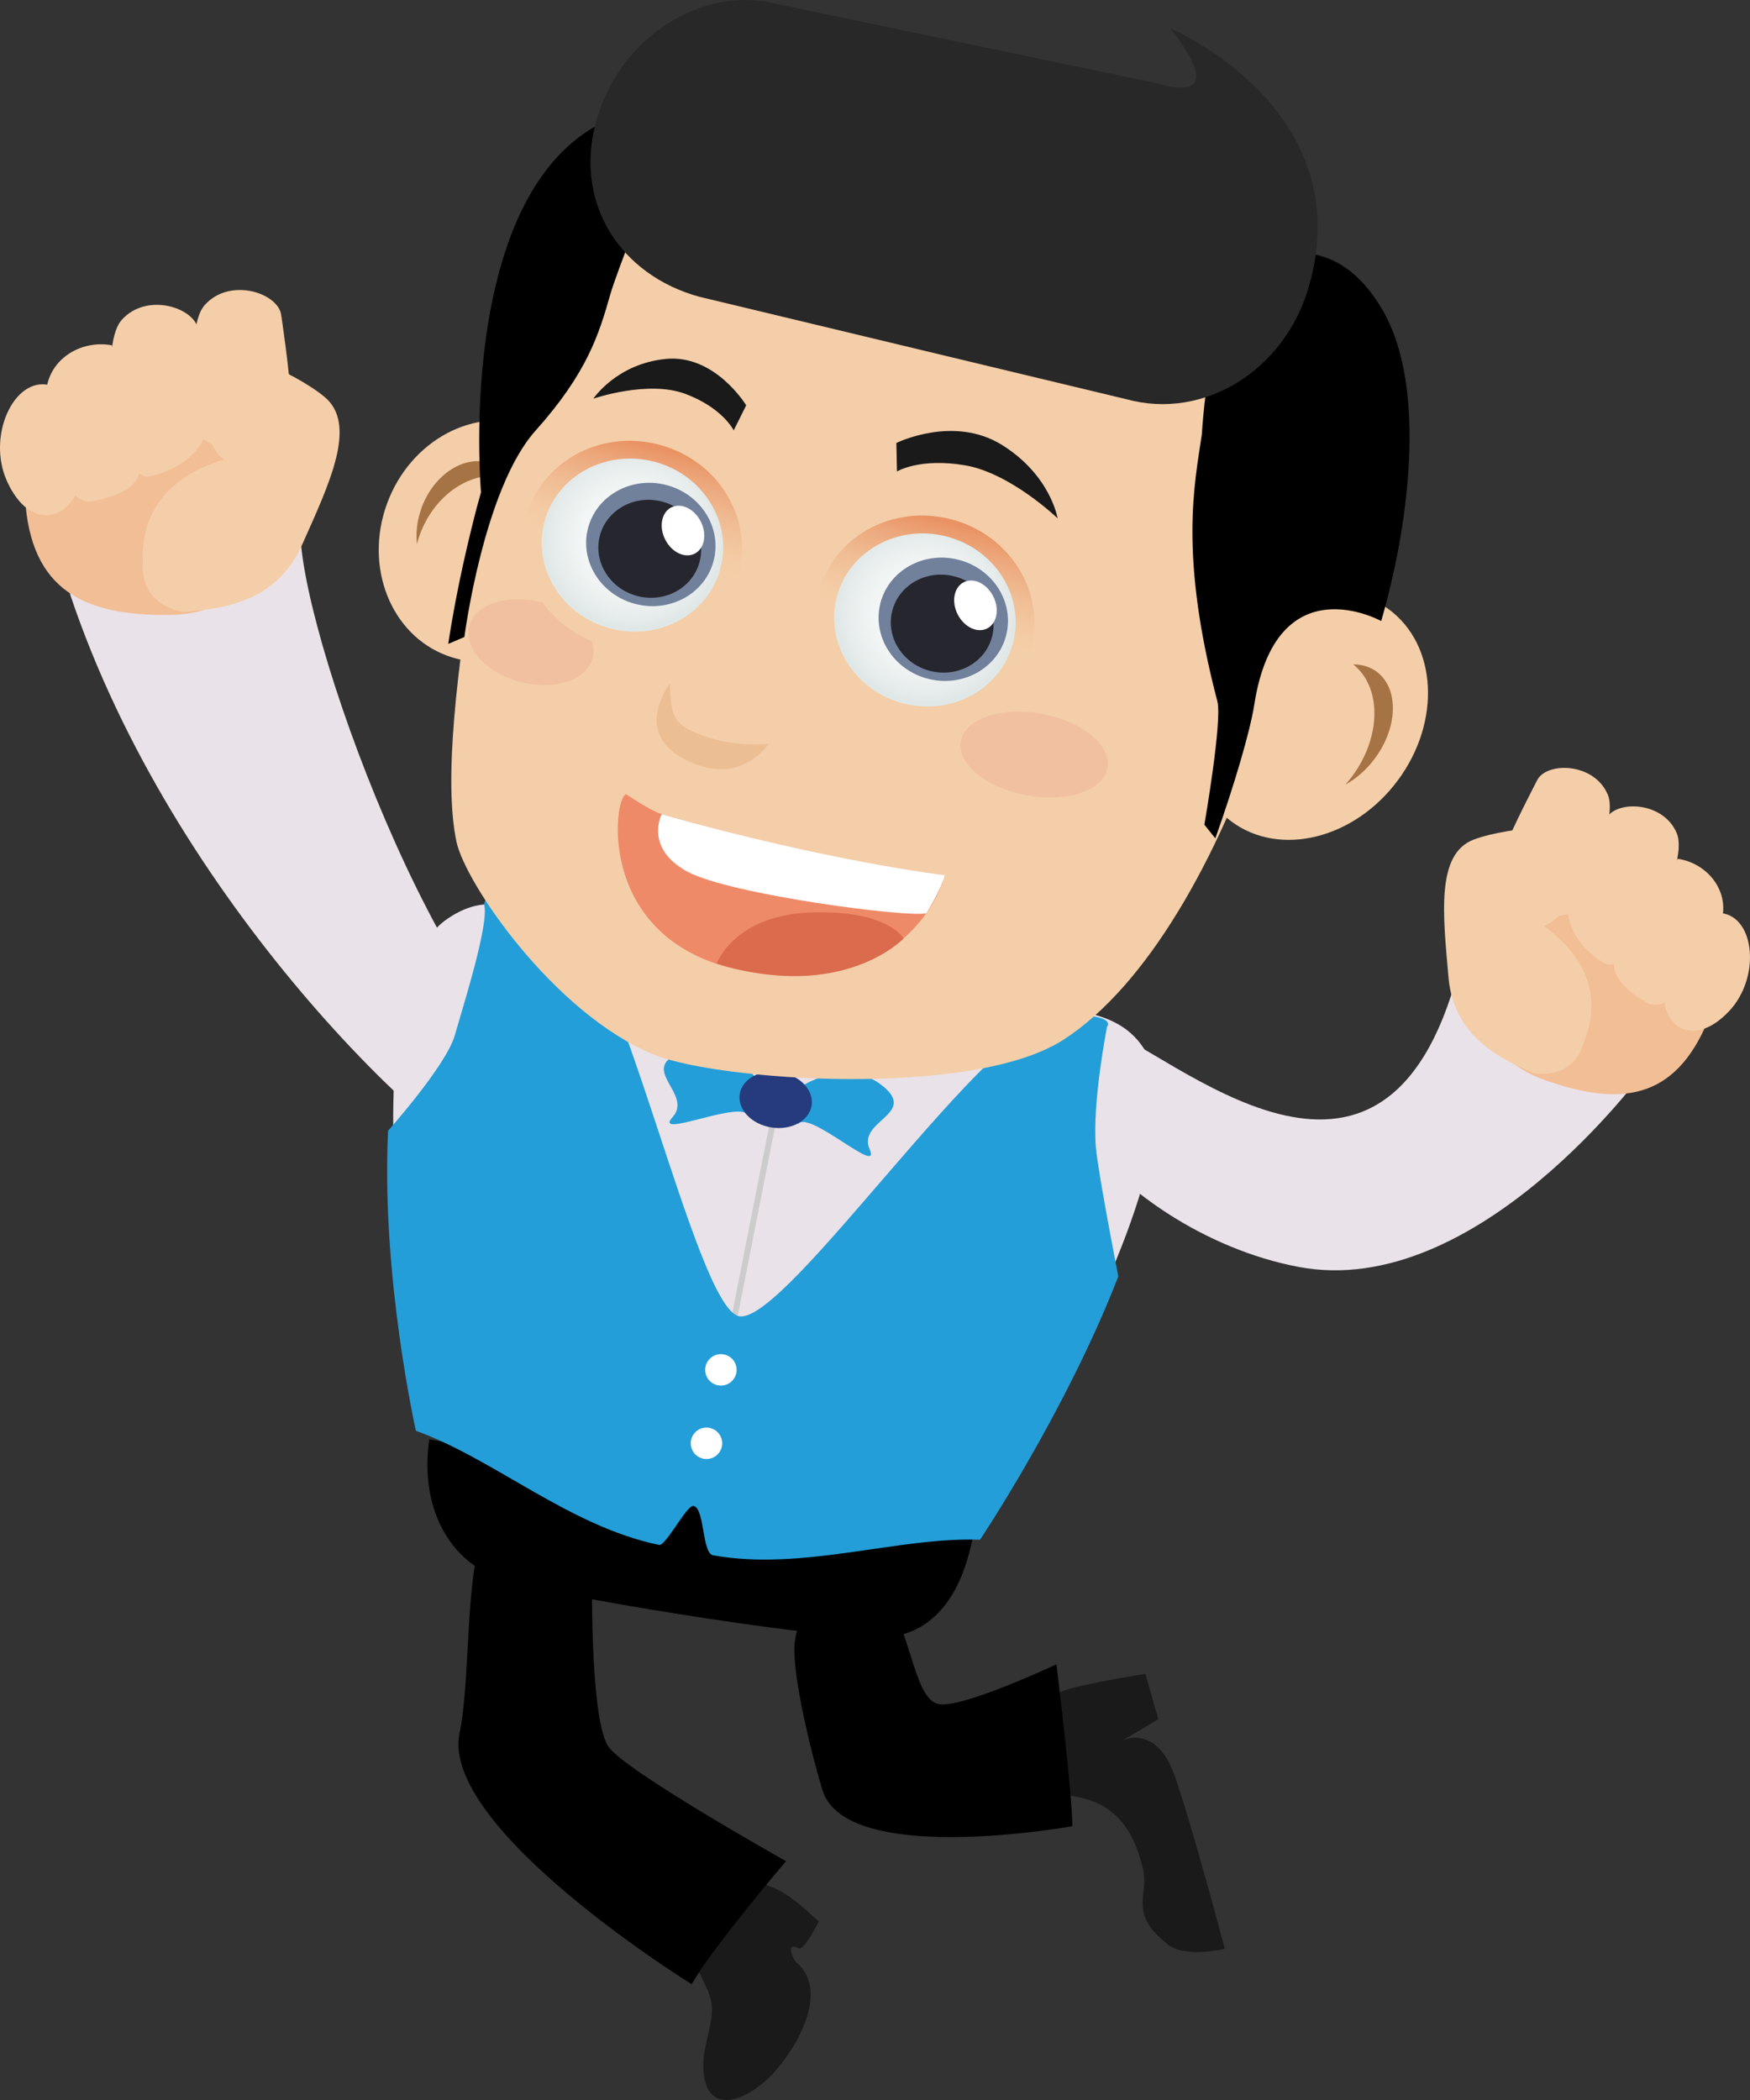
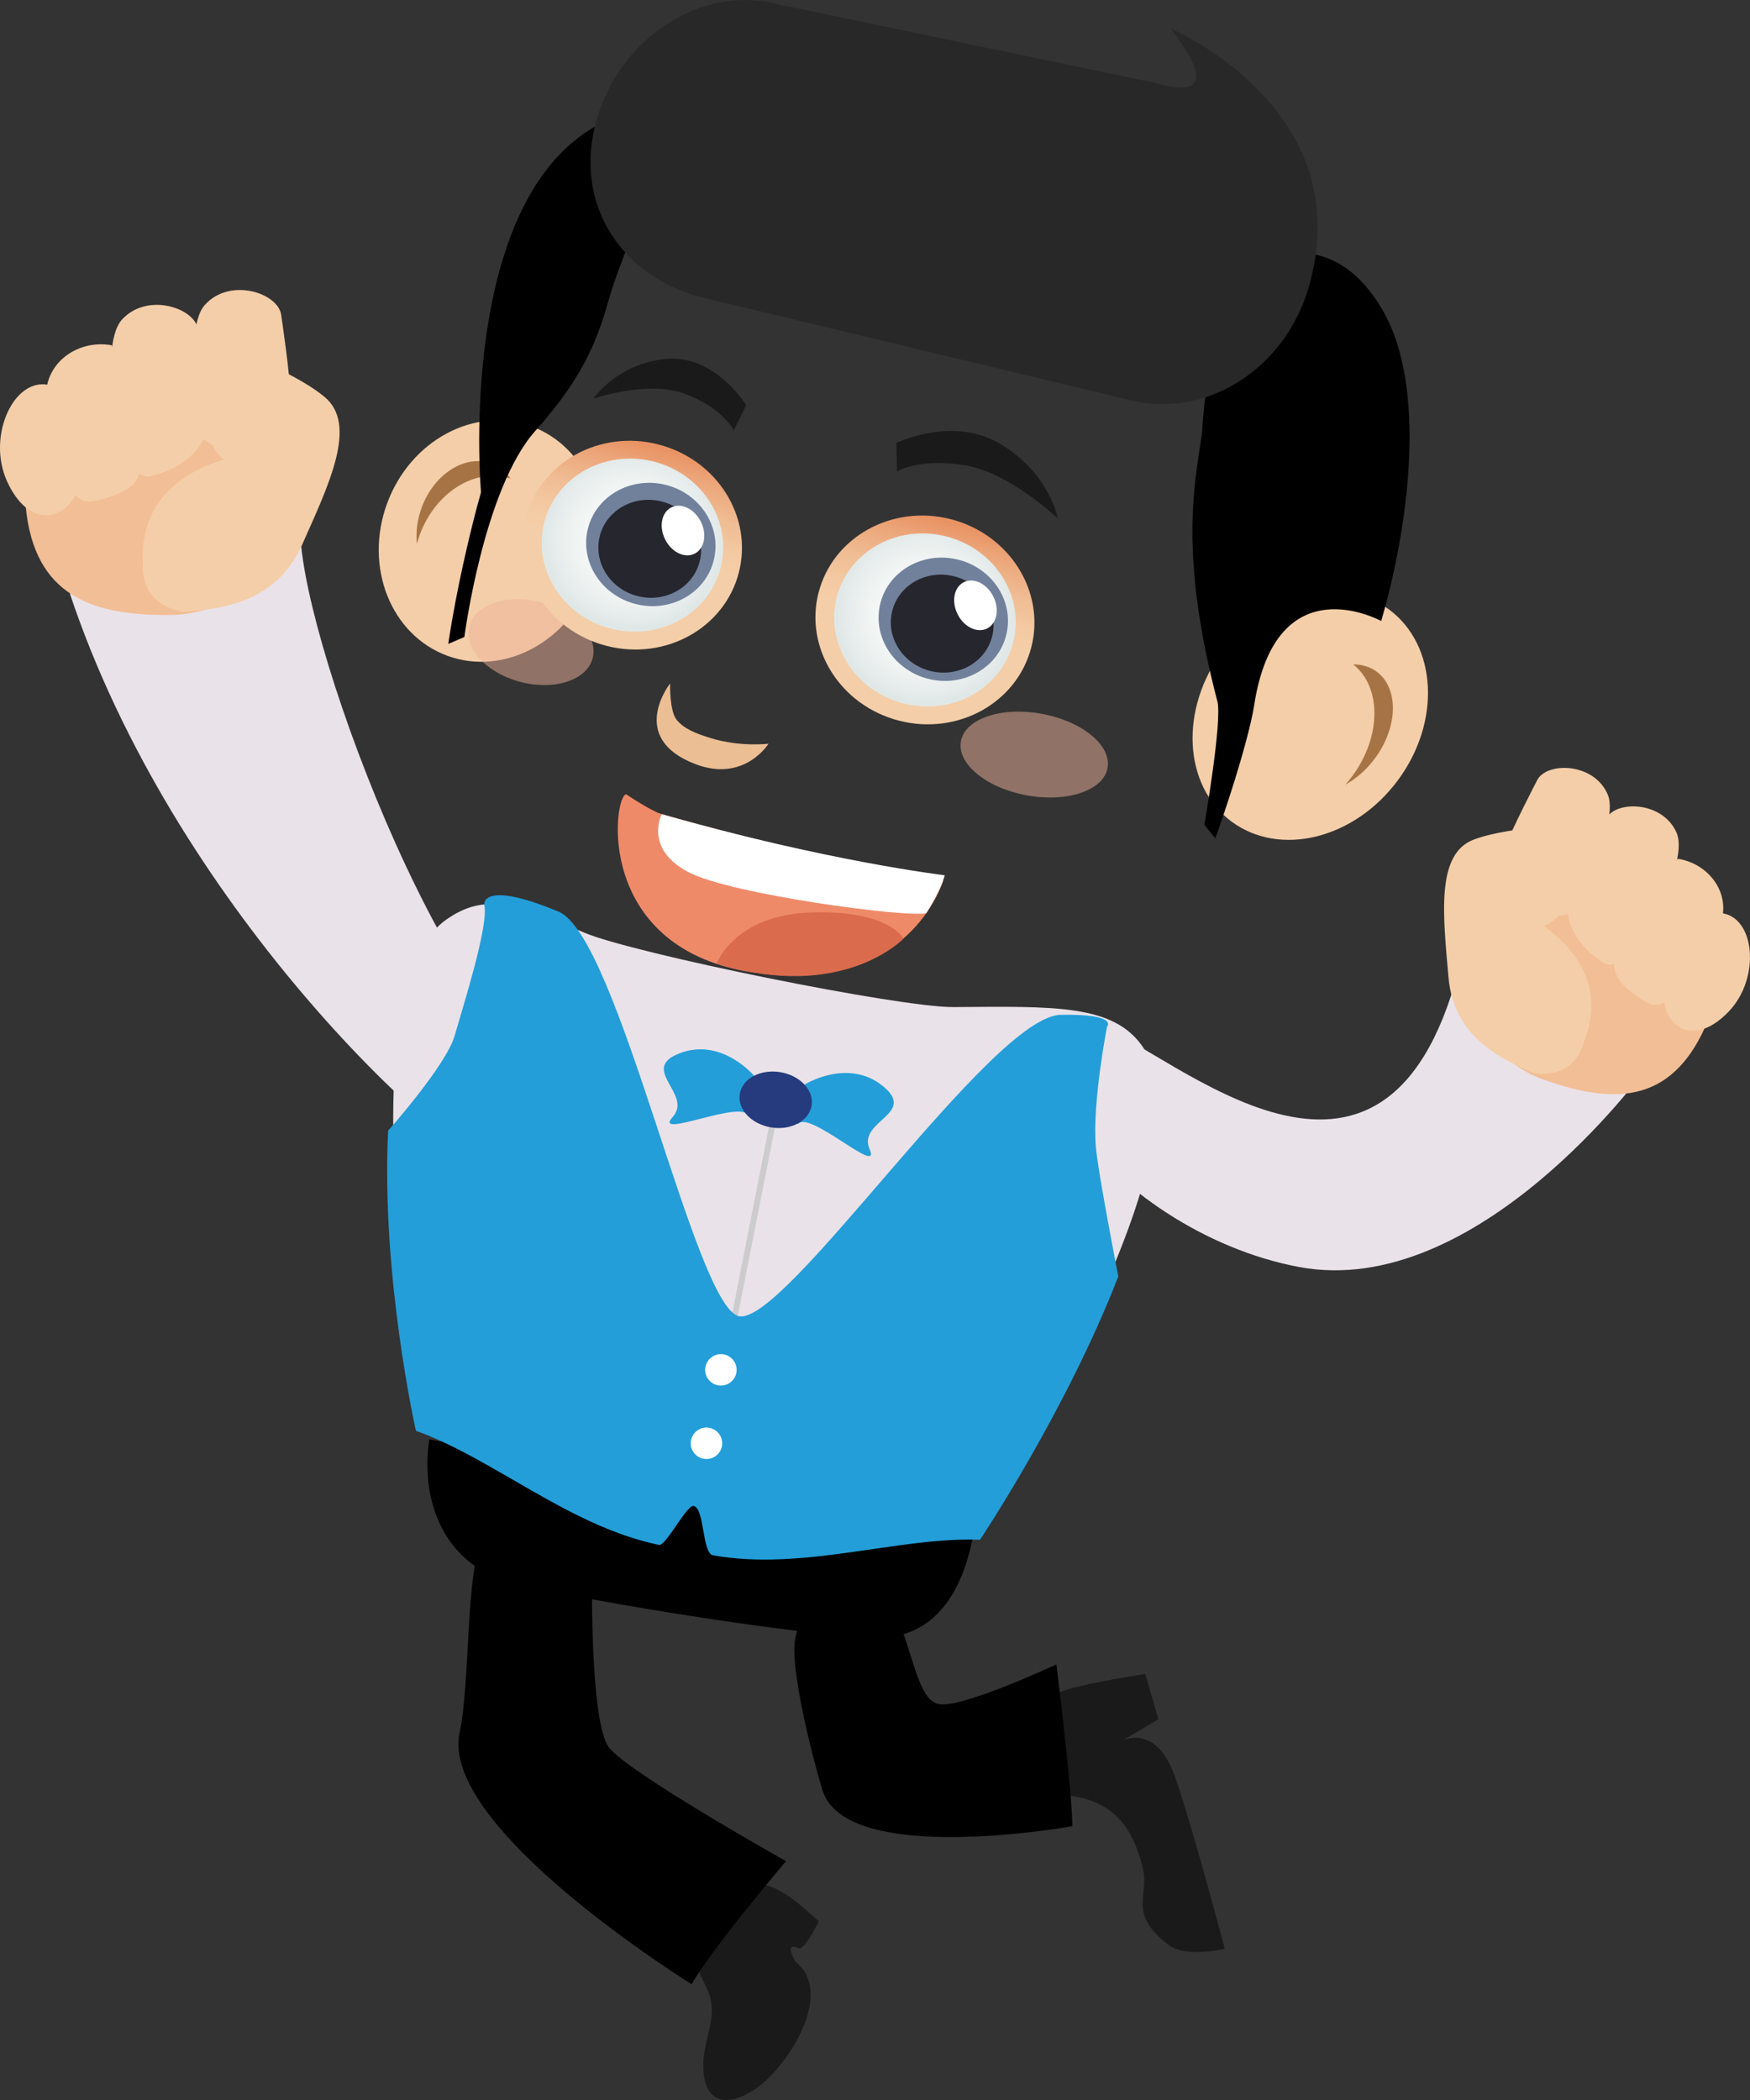
<svg xmlns="http://www.w3.org/2000/svg" width="125" height="150" viewBox="0 0 125 150" fill="none">
  <rect x="0" y="0" width="125" height="150" fill="#333333" stroke="none" />
  <g clip-path="url(#clip0_206_112222)">
    <path d="M40.629 77.651C31.667 73.559 21.081 44.397 21.458 37.438C21.658 33.745 4.306 40.351 5.023 42.495C12.365 64.41 30.902 82.103 37.453 85.011C46.095 88.843 45.309 79.787 40.629 77.651Z" fill="#EAE2E9" />
    <path d="M78.576 73.328C83.674 75.05 98.832 89.537 104.173 69.333C104.173 69.333 116.71 74.544 117.438 76.498C117.438 76.498 105.543 92.872 92.801 90.502C86.073 89.248 79.724 84.865 76.737 80.373C74.067 76.358 76.852 72.743 78.573 73.328H78.576Z" fill="#EAE2E9" />
    <path d="M22.095 28.037L13.99 26.578C13.99 26.578 1.293 27.017 1.787 35.547C2.176 42.238 6.091 44 12.165 43.926C22.406 43.8 22.095 28.037 22.095 28.037Z" fill="#F2BE95" />
    <path d="M3.501 27.503C0.988 26.926 -0.965 31.164 0.508 34.391C1.982 37.618 4.412 37.272 5.406 35.325C6.397 33.377 3.504 27.503 3.504 27.503H3.501Z" fill="#F4CEA8" />
    <path d="M7.982 24.662C5.475 24.199 2.833 26.07 3.344 29.037C3.855 32.004 4.601 36.224 6.671 35.799C8.742 35.373 10.201 34.657 10.041 32.934C9.878 31.21 7.982 24.662 7.982 24.662Z" fill="#F4CEA8" />
    <path d="M14.164 23.614C14.016 22.003 10.506 20.824 8.698 22.845C6.894 24.87 8.49 34.459 10.678 34.025C12.865 33.591 14.947 32.006 14.858 29.81C14.77 27.614 14.162 23.614 14.162 23.614H14.164Z" fill="#F4CEA8" />
    <path d="M20.093 22.551C19.945 20.944 16.432 19.761 14.627 21.786C12.82 23.808 14.419 33.4 16.607 32.966C18.794 32.529 20.876 30.944 20.79 28.751C20.702 26.555 20.093 22.554 20.093 22.554V22.551Z" fill="#F4CEA8" />
    <path d="M13.085 43.712C15.41 43.495 19.631 43.281 21.573 38.923C23.512 34.568 25.579 30.316 23.166 28.337C20.756 26.358 15.909 24.722 14.787 24.013C13.665 23.308 10.201 28.997 14.527 31.375C16.652 32.8 18.5 32.363 18.5 32.363C18.5 32.363 9.864 32.82 10.198 40.208C10.021 43.355 13.085 43.706 13.085 43.706V43.712Z" fill="#F4CEA8" />
    <path d="M106.326 60.021L113.945 61.203C113.945 61.203 125.052 65.469 122.01 72.868C119.626 78.671 115.619 79.037 110.264 77.118C101.237 73.882 106.326 60.021 106.326 60.021Z" fill="#F2BE95" />
    <path d="M122.947 65.226C125.349 65.484 125.783 69.833 123.495 72.237C121.208 74.644 119.157 73.596 118.875 71.569C118.592 69.544 122.947 65.226 122.947 65.226Z" fill="#F4CEA8" />
    <path d="M119.851 61.343C122.21 61.7 123.978 64.158 122.618 66.629C121.262 69.099 119.311 72.608 117.606 71.6C115.904 70.592 114.831 69.513 115.499 68.036C116.167 66.56 119.848 61.343 119.848 61.343H119.851Z" fill="#F4CEA8" />
    <path d="M114.697 58.527C115.319 57.148 118.789 57.173 119.768 59.515C120.748 61.857 116.407 69.861 114.602 68.808C112.8 67.754 111.441 65.715 112.186 63.799C112.935 61.883 114.694 58.527 114.694 58.527H114.697Z" fill="#F4CEA8" />
    <path d="M109.773 55.777C110.395 54.398 113.865 54.423 114.845 56.768C115.827 59.11 111.483 67.114 109.681 66.06C107.879 65.007 106.52 62.968 107.265 61.051C108.014 59.135 109.773 55.777 109.773 55.777Z" fill="#F4CEA8" />
    <path d="M109.516 76.649C107.525 75.747 103.853 74.267 103.464 69.818C103.079 65.369 102.545 60.977 105.286 59.963C108.025 58.95 112.814 58.978 114.022 58.696C115.23 58.413 116.561 64.507 112.006 65.292C109.69 65.906 108.188 64.955 108.188 64.955C108.188 64.955 115.693 67.996 113.14 74.433C112.334 77.275 109.516 76.649 109.516 76.649Z" fill="#F4CEA8" />
    <path d="M50.17 141.37C50.562 142.173 50.913 142.789 50.839 143.843C50.75 145.06 50.248 146.216 50.236 147.444C50.208 150.857 52.652 150.417 54.663 148.649C56.513 147.022 59.506 142.33 56.861 140.159C56.547 139.74 56.15 138.697 57.03 139.163C57.441 139.38 58.486 137.238 58.486 137.238C58.486 137.238 58.035 136.83 57.433 136.304C55.585 134.696 53.66 133.717 51.667 135.428C50.108 136.767 49.071 138.891 49.933 140.859C50.013 141.039 50.093 141.207 50.17 141.367V141.37Z" fill="#1A1A1A" />
    <path d="M69.586 109.295C69.087 112.082 67.713 117.203 62.264 116.991C56.815 116.78 39.789 114.067 35.877 112.813C31.965 111.56 29.977 107.525 30.662 102.813C36.605 103.881 65.051 108.481 69.586 109.295Z" fill="black" />
    <path d="M71.472 123.048C71.472 123.048 74.459 121.192 76.289 120.661C78.12 120.132 81.807 119.564 81.807 119.564L82.743 122.805L80.205 124.302C80.205 124.302 82.612 123.108 83.928 126.903C85.245 130.698 87.481 139.197 87.481 139.197C87.481 139.197 84.694 139.897 83.406 138.883C80.513 136.604 82.121 135.385 81.63 133.431C80.893 130.496 79.425 127.837 74.102 128.214L71.469 123.042L71.472 123.048Z" fill="#1A1A1A" />
    <path d="M76.592 130.444C76.592 130.444 60.411 133.374 58.743 127.854C57.872 124.976 56.704 120.038 56.739 117.722C56.796 113.873 61.965 111.525 63.561 114.433C65.157 117.337 65.417 121.315 66.999 121.712C68.579 122.109 75.458 118.882 75.458 118.882C75.458 118.882 76.583 127.974 76.595 130.441L76.592 130.444Z" fill="black" />
    <path d="M49.411 141.733C49.411 141.733 31.348 130.561 32.83 123.756C33.604 120.207 33.244 112.002 34.518 109.772C36.637 106.06 42.483 106.134 42.34 110.326C42.197 114.518 42.271 123.037 43.462 124.767C44.653 126.498 56.145 132.94 56.145 132.94C56.145 132.94 50.724 139.317 49.408 141.733H49.411Z" fill="black" />
    <path d="M42.274 41.327C40.615 45.854 35.997 48.324 31.956 46.842C27.918 45.362 25.988 40.491 27.647 35.967C29.306 31.441 33.924 28.974 37.962 30.453C42 31.932 43.93 36.801 42.271 41.327H42.274Z" fill="#F4CEA8" />
    <path d="M29.988 38.189C29.906 38.412 29.84 38.634 29.783 38.857C29.691 38.043 29.791 37.152 30.114 36.27C31.002 33.843 33.233 32.429 35.094 33.111C35.66 33.32 36.123 33.697 36.474 34.185C33.989 33.369 31.111 35.13 29.988 38.189Z" fill="#A67444" />
    <path d="M99.838 55.748C96.731 59.932 91.413 61.243 87.963 58.681C84.513 56.117 84.237 50.648 87.344 46.468C90.451 42.284 95.768 40.97 99.218 43.535C102.668 46.099 102.948 51.568 99.838 55.748Z" fill="#F4CEA8" />
    <path d="M96.576 55.46C96.425 55.666 96.262 55.86 96.097 56.045C96.862 55.626 97.596 54.997 98.201 54.181C99.869 51.939 99.929 49.163 98.338 47.981C97.856 47.624 97.279 47.456 96.659 47.456C98.701 49.086 98.678 52.633 96.576 55.46Z" fill="#A67444" />
    <path d="M69.324 109.615C62.756 109.287 55.722 108.441 48.465 107.034C40.863 105.557 36.877 104.726 30.431 102.436C30.431 102.436 24.28 70.984 31.902 65.669C34.632 63.767 36.788 64.524 41.76 66.629C45.221 68.091 64.158 71.96 68.116 71.934C75.275 71.889 79.585 71.703 81.669 74.839C86.827 82.597 69.321 109.615 69.321 109.615H69.324Z" fill="#EAE2E9" />
    <path d="M55.308 78.553L52.191 94.369L52.606 94.451L55.723 78.635L55.308 78.553Z" fill="#CCCCCC" />
    <path d="M53.917 76.898C53.917 76.898 51.607 74.091 48.585 75.219C45.567 76.349 49.531 78.14 48.045 79.79C46.56 81.441 53.126 78.454 53.457 79.725L53.917 76.895V76.898Z" fill="#239ED9" />
    <path d="M57.461 77.472C57.461 77.472 60.545 75.541 63.05 77.569C65.557 79.596 61.228 80.042 62.113 82.078C62.998 84.114 57.718 79.202 56.998 80.302L57.458 77.472H57.461Z" fill="#239ED9" />
    <path d="M57.969 78.974C57.792 80.064 56.502 80.761 55.085 80.53C53.669 80.299 52.663 79.231 52.84 78.14C53.018 77.049 54.308 76.352 55.728 76.581C57.144 76.812 58.149 77.88 57.972 78.974H57.969Z" fill="#253B7D" />
    <path d="M29.706 102.202C35.235 104.172 40.664 109.027 47.078 110.352C47.552 110.449 49.059 107.476 49.536 107.568C50.35 107.727 50.128 110.952 50.936 111.094C57.35 112.242 64.184 109.761 70.001 109.983C70.001 109.983 76.166 100.768 79.879 91.173C79.879 91.173 78.423 83.737 78.274 81.915C78.011 78.711 79.074 73.339 79.074 73.339C79.074 73.339 79.933 72.414 75.775 72.486C70.8 72.571 56.122 94.671 52.789 94.014C49.622 93.392 44.196 66.906 39.898 65.118C34.338 62.805 34.587 64.624 34.587 64.624C34.943 66.032 33.081 71.857 32.476 73.976C31.873 76.095 27.721 80.764 27.721 80.764C27.213 91.136 29.706 102.196 29.706 102.196V102.202Z" fill="#239ED9" />
    <path d="M52.595 98.064C52.475 98.672 51.884 99.069 51.275 98.949C50.667 98.829 50.27 98.238 50.39 97.63C50.51 97.022 51.101 96.625 51.709 96.745C52.318 96.865 52.715 97.456 52.595 98.064Z" fill="white" />
    <path d="M51.564 103.31C51.444 103.918 50.853 104.315 50.245 104.195C49.636 104.075 49.239 103.484 49.359 102.876C49.479 102.267 50.07 101.87 50.679 101.99C51.287 102.11 51.684 102.701 51.564 103.31Z" fill="white" />
-     <path d="M90.274 51.556C93.281 42.512 95.442 26.552 91.499 24.744C87.398 22.865 75.435 21.652 66.642 19.507C57.835 17.44 51.832 16.611 47.434 16.232C39.795 15.575 35.803 28.662 34.238 38.026C32.533 48.207 31.707 55.828 32.601 60.109C33.221 63.076 39.558 72.374 46.672 75.318C51.169 77.18 69.412 78.497 75.966 74.265C81.926 70.415 87.035 61.303 90.276 51.556H90.274Z" fill="#F4CEA8" />
    <path opacity="0.5" d="M79.111 54.855C78.82 56.462 76.235 57.342 73.342 56.811C70.449 56.282 68.342 54.552 68.636 52.944C68.927 51.334 71.512 50.457 74.404 50.985C77.297 51.514 79.405 53.244 79.111 54.855Z" fill="#EEB29A" />
    <path opacity="0.5" d="M42.374 46.822C42.125 48.429 39.932 49.309 37.473 48.781C35.017 48.255 33.227 46.525 33.478 44.914C33.727 43.303 35.923 42.43 38.379 42.955C40.835 43.48 42.622 45.214 42.374 46.822Z" fill="#EEB29A" />
    <path d="M54.899 53.121C54.899 53.121 52.874 53.378 50.755 52.719C49.733 52.399 48.902 52.093 48.345 51.431C47.806 50.791 47.865 48.818 47.865 48.818C47.865 48.818 44.776 52.719 49.679 54.583C53.174 55.911 54.896 53.121 54.896 53.121H54.899Z" fill="#ECBE93" />
    <path d="M44.721 56.731C44.721 56.731 46.509 57.939 47.269 58.153C50.316 59.021 58.369 61.226 67.373 62.891C67.373 62.891 64.94 71.303 53.508 69.413C42.482 67.588 43.793 56.925 44.721 56.731Z" fill="#EF8A68" />
    <path d="M51.193 68.827C51.193 68.827 52.429 65.349 57.969 65.175C63.507 65.001 64.538 67.043 64.538 67.043C64.538 67.043 60.2 71.609 51.19 68.825L51.193 68.827Z" fill="#DB6B4D" />
    <path d="M47.269 58.156C47.269 58.156 45.983 60.575 49.113 62.265C52.132 63.899 64.917 65.569 66.162 65.229C66.162 65.229 67.219 63.576 67.482 62.519C67.482 62.519 59.046 61.517 47.269 58.156Z" fill="white" />
    <path d="M58.466 42.338C57.45 46.313 60.028 50.406 64.226 51.479C68.424 52.553 72.651 50.2 73.667 46.225C74.684 42.25 72.105 38.157 67.91 37.084C63.712 36.01 59.486 38.36 58.469 42.335L58.466 42.338Z" fill="url(#paint0_linear_206_112222)" />
    <path d="M59.766 42.669C58.923 45.965 61.062 49.358 64.54 50.248C68.022 51.139 71.526 49.189 72.368 45.894C73.21 42.598 71.072 39.206 67.59 38.315C64.109 37.424 60.605 39.374 59.763 42.669H59.766Z" fill="url(#paint1_radial_206_112222)" />
    <path d="M62.887 43.086C62.287 45.434 63.809 47.852 66.291 48.486C68.773 49.12 71.269 47.73 71.868 45.382C72.468 43.032 70.946 40.616 68.464 39.982C65.986 39.348 63.487 40.736 62.884 43.086H62.887Z" fill="#71819C" />
    <path opacity="0.7" d="M63.732 43.632C63.255 45.497 64.466 47.419 66.437 47.924C68.407 48.426 70.392 47.324 70.869 45.457C71.346 43.592 70.135 41.67 68.164 41.167C66.194 40.662 64.209 41.767 63.732 43.632Z" fill="#060001" />
    <path d="M68.816 41.599C68.124 41.973 67.945 43.007 68.421 43.915C68.895 44.82 69.844 45.251 70.535 44.877C71.226 44.506 71.406 43.469 70.929 42.564C70.455 41.659 69.507 41.224 68.816 41.599Z" fill="white" />
    <path d="M37.576 36.995C36.559 40.97 39.138 45.062 43.336 46.136C47.534 47.21 51.761 44.86 52.777 40.885C53.794 36.91 51.215 32.817 47.017 31.744C42.819 30.67 38.593 33.023 37.576 36.998V36.995Z" fill="url(#paint2_linear_206_112222)" />
    <path d="M38.873 37.327C38.031 40.622 40.169 44.014 43.648 44.906C47.129 45.794 50.633 43.846 51.475 40.548C52.318 37.252 50.182 33.86 46.701 32.969C43.219 32.081 39.715 34.028 38.873 37.324V37.327Z" fill="url(#paint3_radial_206_112222)" />
    <path d="M41.997 37.743C41.397 40.091 42.919 42.51 45.401 43.144C47.883 43.778 50.379 42.387 50.978 40.039C51.578 37.689 50.056 35.273 47.577 34.639C45.098 34.005 42.599 35.393 41.997 37.743Z" fill="#71819C" />
    <path opacity="0.7" d="M42.842 38.289C42.365 40.154 43.573 42.075 45.544 42.578C47.514 43.081 49.499 41.978 49.976 40.111C50.453 38.246 49.242 36.327 47.272 35.822C45.301 35.319 43.319 36.421 42.839 38.289H42.842Z" fill="#060001" />
    <path d="M47.925 36.256C47.234 36.627 47.054 37.663 47.531 38.572C48.005 39.477 48.951 39.908 49.645 39.534C50.336 39.163 50.516 38.126 50.039 37.221C49.565 36.316 48.617 35.884 47.925 36.256Z" fill="white" />
    <path d="M52.406 30.738C52.406 30.738 51.609 29.119 48.936 28.128C46.263 27.137 42.382 28.477 42.382 28.477C42.382 28.477 44.036 25.984 47.56 25.638C51.081 25.293 53.3 28.951 53.3 28.951L52.409 30.738H52.406Z" fill="#1A1A1A" />
    <path d="M64.069 33.677C64.069 33.677 65.686 32.683 68.935 33.237C72.183 33.791 75.541 37.021 75.541 37.021C75.541 37.021 75.055 33.962 71.583 31.789C68.113 29.619 64.026 31.641 64.026 31.641L64.069 33.677Z" fill="#1A1A1A" />
    <path d="M98.736 22.109C95.437 16.503 91.216 18.402 91.216 18.402C86.49 17.788 85.867 30.881 85.845 31.033C85.316 34.617 84.214 39.637 86.956 50.1C87.318 51.485 86.027 58.907 86.027 58.907L86.81 59.883C88.169 56.063 89.297 52.222 89.588 50.346C91.168 40.208 98.656 44.36 98.656 44.36C100.543 37.918 102.034 27.717 98.733 22.111L98.736 22.109Z" fill="black" />
    <path d="M43.582 21.066C42.788 23.854 41.946 26.638 38.236 30.779C34.541 34.922 33.17 45.499 33.17 45.499L32.019 45.993C32.616 41.981 33.573 38.106 34.052 36.27C34.241 35.576 34.358 35.162 34.358 35.162C34.358 35.162 32.253 11.443 45.044 7.993C46.738 7.536 47.243 10.686 47.243 10.686C46.286 14.041 44.113 19.207 43.582 21.069V21.066Z" fill="black" />
    <path d="M83.609 2.03C87.769 7.41 83.726 6.254 82.538 5.926L55.711 0.334C50.15 -1.194 44.222 2.707 42.586 8.653C40.952 14.598 44.379 19.664 49.942 21.195L80.45 28.514C86.013 30.044 91.756 26.438 93.478 20.518C97.196 7.753 83.609 2.033 83.609 2.033V2.03Z" fill="#282828" />
  </g>
  <defs>
    <linearGradient id="paint0_linear_206_112222" x1="63.046" y1="56.031" x2="67.829" y2="37.337" gradientUnits="userSpaceOnUse">
      <stop offset="0.61" stop-color="#F4CEA8" />
      <stop offset="0.69" stop-color="#F3C9A2" />
      <stop offset="0.8" stop-color="#F0BC93" />
      <stop offset="0.92" stop-color="#ECA67A" />
      <stop offset="1" stop-color="#E99364" />
    </linearGradient>
    <radialGradient id="paint1_radial_206_112222" cx="0" cy="0" r="1" gradientUnits="userSpaceOnUse" gradientTransform="translate(66.135 43.933) rotate(-165.65) scale(6.385 6.258)">
      <stop offset="0.02" stop-color="white" />
      <stop offset="0.36" stop-color="#FAFBFB" />
      <stop offset="0.75" stop-color="#ECF1F0" />
      <stop offset="1" stop-color="#E0E8E7" />
    </radialGradient>
    <linearGradient id="paint2_linear_206_112222" x1="42.158" y1="50.684" x2="46.94" y2="31.993" gradientUnits="userSpaceOnUse">
      <stop offset="0.61" stop-color="#F4CEA8" />
      <stop offset="0.69" stop-color="#F3C9A2" />
      <stop offset="0.8" stop-color="#F0BC93" />
      <stop offset="0.92" stop-color="#ECA67A" />
      <stop offset="1" stop-color="#E99364" />
    </linearGradient>
    <radialGradient id="paint3_radial_206_112222" cx="0" cy="0" r="1" gradientUnits="userSpaceOnUse" gradientTransform="translate(45.244 38.589) rotate(-165.65) scale(6.385 6.258)">
      <stop offset="0.02" stop-color="white" />
      <stop offset="0.36" stop-color="#FAFBFB" />
      <stop offset="0.75" stop-color="#ECF1F0" />
      <stop offset="1" stop-color="#E0E8E7" />
    </radialGradient>
    <clipPath id="clip0_206_112222">
      <rect width="125" height="150" fill="white" />
    </clipPath>
  </defs>
</svg>